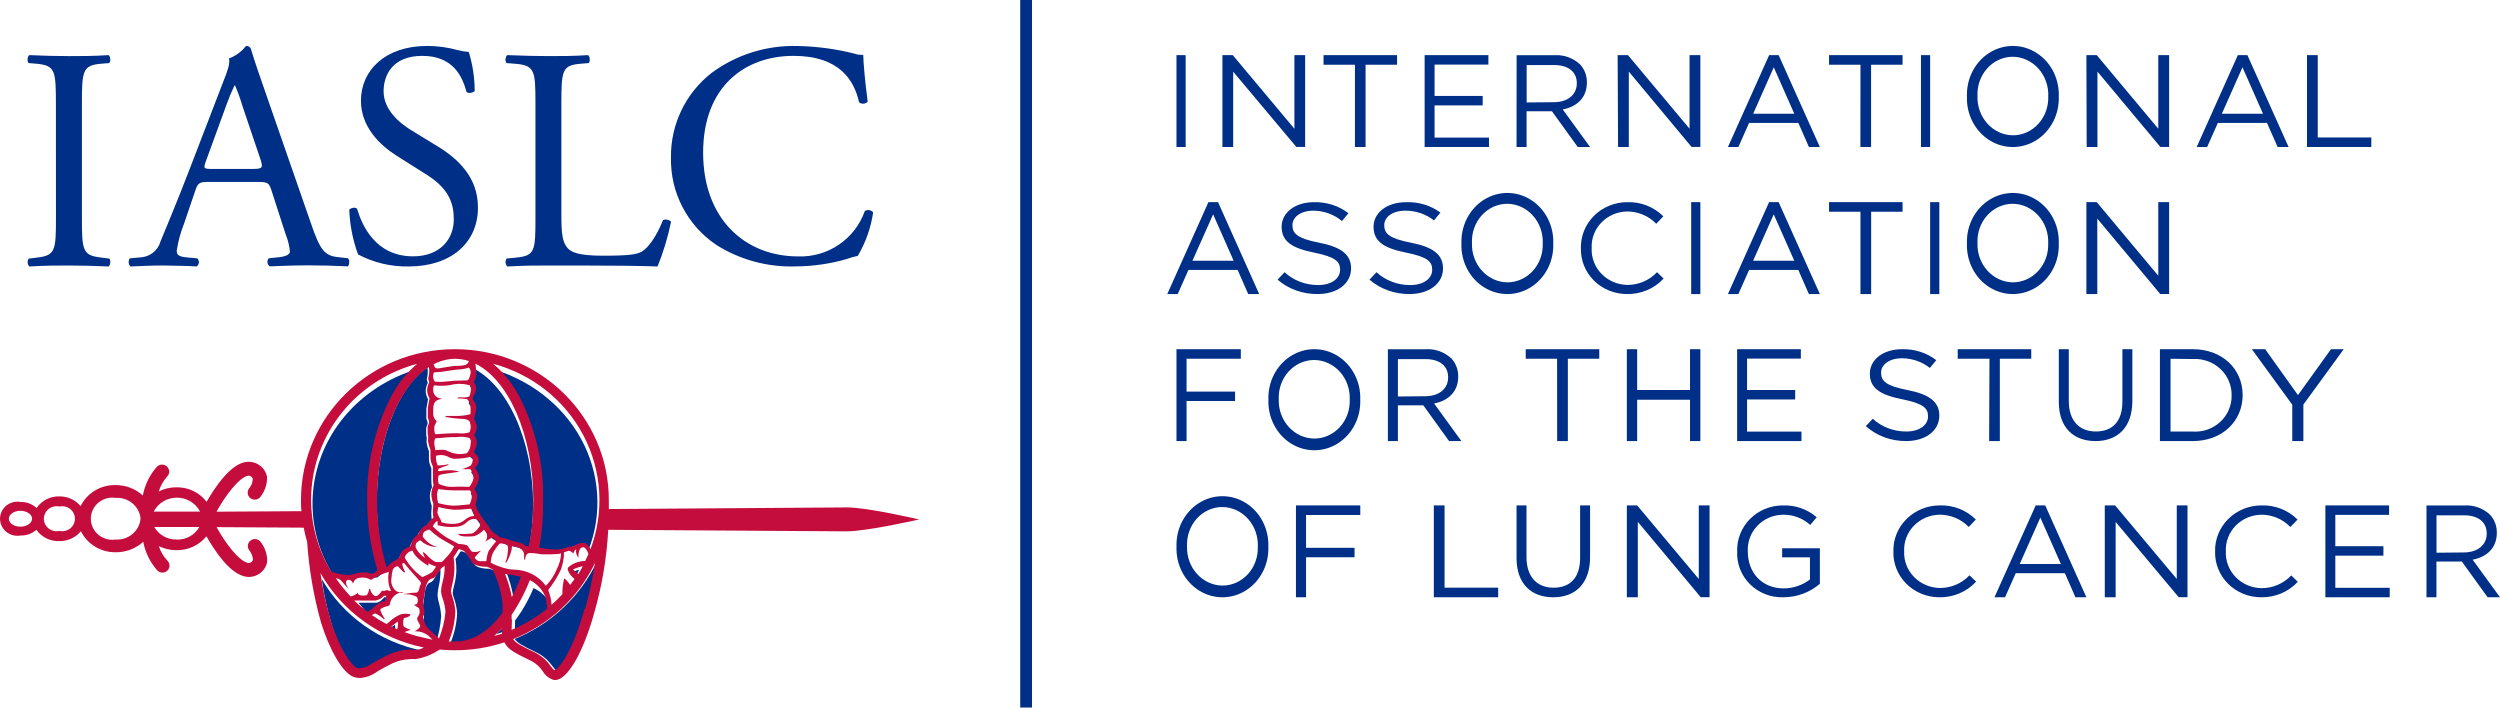
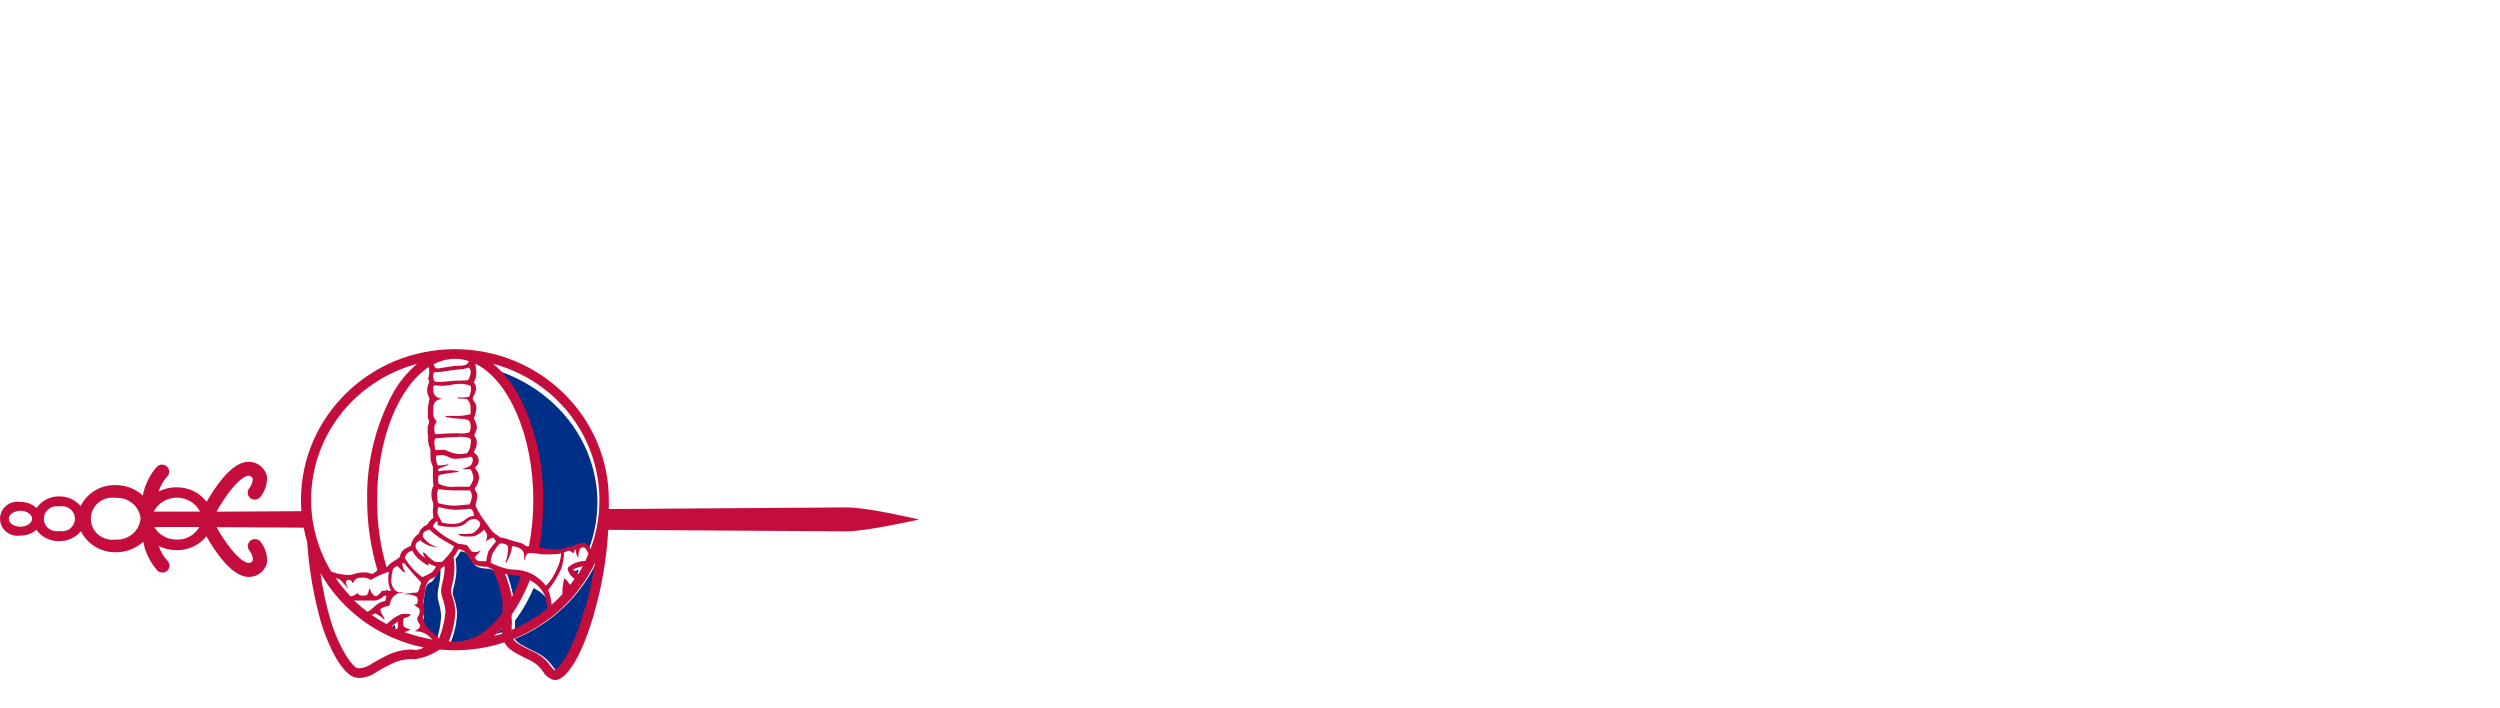
<svg xmlns="http://www.w3.org/2000/svg" width="212" height="60" viewBox="0 0 212 60">
  <g fill="none">
-     <path fill="#002F87" d="M86.515 0H87.515V60H86.515zM99.765 4.675L100.544 4.675 100.544 12.468 99.765 12.468zM103.662 4.675L104.538 4.675 109.765 10.916 109.765 4.675 110.676 4.675 110.676 12.462 109.931 12.462 104.573 6.077 104.573 12.468 103.662 12.468zM114.899 5.487L112.235 5.487 112.235 4.675 118.471 4.675 118.471 5.487 115.801 5.487 115.801 12.468 114.899 12.468zM120.809 4.675L126.217 4.675 126.217 5.477 121.652 5.477 121.652 8.137 125.731 8.137 125.731 8.939 121.652 8.939 121.652 11.666 126.265 11.666 126.265 12.468 120.809 12.468zM128.608 4.68h3.228c.789-.045 1.563.236 2.152.78.383.413.592.967.581 1.539 0 1.299-.86 2.057-2.05 2.28l2.32 3.189h-1.044l-2.19-3.033h-2.152v3.033h-.85l.005-7.788zm3.164 3.986c1.13 0 1.942-.602 1.942-1.606 0-.964-.71-1.544-1.932-1.544h-2.324v3.172l2.314-.022zM137.176 4.675L138.052 4.675 143.274 10.916 143.274 4.675 144.191 4.675 144.191 12.462 143.446 12.462 138.123 6.071 138.123 12.468 137.212 12.468zM150.023 4.675h.807l3.494 7.793h-.928l-.895-2.044h-4.181l-.906 2.044h-.885l3.494-7.793zm2.134 4.97l-1.741-3.937-1.747 3.938h3.488zM157.767 5.487L155.103 5.487 155.103 4.675 161.338 4.675 161.338 5.487 158.668 5.487 158.668 12.468 157.761 12.468zM162.897 4.675L163.676 4.675 163.676 12.468 162.897 12.468zM166.797 8.182c-.054-1.512.677-2.934 1.904-3.706 1.227-.773 2.754-.773 3.98 0 1.227.772 1.958 2.194 1.904 3.706.054 1.512-.677 2.933-1.903 3.706-1.227.773-2.754.773-3.981 0-1.227-.773-1.958-2.194-1.904-3.706zm6.895 0c.037-.875-.264-1.728-.832-2.364-.569-.635-1.356-.998-2.182-1.005-.818.003-1.599.358-2.163.986-.564.627-.861 1.471-.824 2.337-.031.869.271 1.715.838 2.344.567.629 1.35.988 2.17.995.813-.002 1.59-.354 2.154-.975.564-.62.867-1.457.839-2.318zM176.926 4.675L177.804 4.675 183.022 10.916 183.022 4.675 183.941 4.675 183.941 12.462 183.2 12.462 177.863 6.071 177.863 12.468 176.95 12.468zM189.769 4.675h.81l3.495 7.793h-.93l-.903-2.044h-4.168l-.908 2.044h-.886l3.49-7.793zm2.133 4.97l-1.74-3.937-1.75 3.938h3.49zM195.632 4.675L196.544 4.675 196.544 11.655 201.088 11.655 201.088 12.468 195.632 12.468zM102.475 17.143h.815l3.49 7.792h-.93l-.897-2.043h-4.174l-.908 2.043h-.886l3.49-7.792zm2.138 4.97l-1.739-3.937-1.756 3.937h3.495zM108.338 23.715l.595-.631c.75.701 1.78 1.094 2.853 1.089 1.117 0 1.854-.545 1.854-1.296 0-.708-.416-1.089-2.163-1.448-1.914-.381-2.794-.947-2.794-2.205 0-1.198 1.153-2.08 2.734-2.08 1.07-.027 2.112.307 2.93.937l-.546.664c-.662-.555-1.522-.869-2.42-.882-1.081 0-1.783.544-1.783 1.23 0 .724.428 1.127 2.265 1.487 1.837.359 2.71.99 2.71 2.177 0 1.307-1.188 2.178-2.847 2.178-1.259.01-2.473-.427-3.388-1.22zM116.132 23.716l.596-.632c.755.702 1.788 1.095 2.864 1.089 1.12 0 1.859-.544 1.859-1.295 0-.708-.417-1.089-2.174-1.448-1.918-.381-2.8-.947-2.8-2.204 0-1.198 1.156-2.08 2.746-2.08 1.06-.041 2.1.272 2.924.882l-.548.664c-.672-.537-1.536-.831-2.43-.827-1.09 0-1.786.544-1.786 1.23 0 .724.429 1.127 2.269 1.486 1.84.36 2.716.99 2.716 2.177 0 1.306-1.191 2.177-2.853 2.177-1.257.007-2.47-.43-3.383-1.22zM123.93 20.65c-.054-1.512.676-2.934 1.903-3.707 1.227-.773 2.754-.773 3.981 0 1.227.773 1.957 2.195 1.904 3.706.053 1.512-.677 2.934-1.904 3.707-1.227.772-2.754.772-3.98 0-1.228-.773-1.958-2.195-1.905-3.707zm6.894 0c.039-.876-.261-1.73-.83-2.366-.569-.635-1.358-.998-2.184-1.003-.817.002-1.598.358-2.162.985-.564.627-.862 1.472-.825 2.337-.03.87.271 1.715.838 2.344.567.63 1.35.989 2.17.996.814-.001 1.592-.353 2.156-.974.565-.62.867-1.458.837-2.32zM134.06 21.061c-.028-1.03.375-2.03 1.118-2.767.743-.738 1.763-1.153 2.826-1.15 1.145-.034 2.251.402 3.047 1.2l-.601.632c-.634-.66-1.521-1.038-2.451-1.043-.831.008-1.623.344-2.194.93-.57.586-.87 1.372-.831 2.176-.038.807.262 1.593.832 2.181.57.588 1.36.928 2.193.942.959.002 1.874-.391 2.517-1.08l.558.54c-.79.857-1.929 1.337-3.114 1.312-1.051 0-2.058-.41-2.792-1.14-.734-.729-1.133-1.714-1.108-2.733zM143.412 17.143L144.191 17.143 144.191 24.935 143.412 24.935zM150.019 17.143h.81l3.495 7.792h-.93l-.897-2.043h-4.174l-.908 2.043h-.886l3.49-7.792zm2.139 4.97l-1.745-3.937-1.75 3.937h3.495zM157.767 17.955L155.103 17.955 155.103 17.143 161.338 17.143 161.338 17.955 158.674 17.955 158.674 24.935 157.767 24.935zM163.676 17.143L164.456 17.143 164.456 24.935 163.676 24.935zM166.797 20.65c-.054-1.512.677-2.934 1.904-3.707 1.227-.773 2.754-.773 3.98 0 1.227.773 1.958 2.195 1.904 3.706.054 1.512-.677 2.934-1.903 3.707-1.227.772-2.754.772-3.981 0-1.227-.773-1.958-2.195-1.904-3.707zm6.89 0c.038-.875-.261-1.728-.829-2.364-.568-.635-1.355-.998-2.18-1.005-.818.002-1.599.358-2.163.985-.564.627-.861 1.472-.824 2.337-.031.87.271 1.715.838 2.344.567.63 1.35.989 2.17.996.813-.003 1.59-.355 2.152-.976.563-.62.865-1.457.835-2.318zM176.926 17.143L177.804 17.143 183.022 23.383 183.022 17.143 183.941 17.143 183.941 24.93 183.188 24.93 177.851 18.539 177.851 24.935 176.926 24.935zM99.765 29.61L105.221 29.61 105.221 30.423 100.621 30.423 100.621 33.206 104.733 33.206 104.733 34.007 100.621 34.007 100.621 37.403 99.765 37.403zM107.562 33.896c-.054-1.512.677-2.933 1.903-3.706 1.227-.773 2.754-.773 3.981 0 1.227.773 1.958 2.194 1.904 3.706.054 1.512-.677 2.934-1.904 3.706-1.227.773-2.754.773-3.98 0-1.227-.772-1.958-2.194-1.904-3.706zm6.894 0c.039-.877-.262-1.733-.833-2.37-.572-.635-1.363-.996-2.192-.998-.817.002-1.599.358-2.164.985-.564.627-.864 1.47-.828 2.337-.03.87.272 1.717.84 2.346.568.63 1.353.988 2.174.994.815.002 1.596-.348 2.163-.97.567-.621.87-1.46.84-2.324zM117.691 29.615h3.23c.79-.046 1.566.234 2.155.78.383.414.592.967.581 1.54 0 1.298-.861 2.056-2.046 2.28l2.315 3.188h-1.044l-2.186-3.033h-2.154v3.033h-.85v-7.788zm3.172 3.986c1.13 0 1.938-.602 1.938-1.605 0-.965-.71-1.544-1.928-1.544h-2.331v3.171l2.32-.022zM132.041 30.422L129.382 30.422 129.382 29.61 135.618 29.61 135.618 30.422 132.953 30.422 132.953 37.403 132.047 37.403zM137.956 29.61L138.832 29.61 138.832 33.072 143.315 33.072 143.315 29.61 144.191 29.61 144.191 37.403 143.315 37.403 143.315 33.896 138.832 33.896 138.832 37.403 137.956 37.403zM147.309 29.61L152.711 29.61 152.711 30.412 148.151 30.412 148.151 33.072 152.231 33.072 152.231 33.874 148.151 33.874 148.151 36.601 152.765 36.601 152.765 37.403 147.309 37.403zM158.22 36.137l.592-.627c.75.696 1.774 1.086 2.842 1.082 1.112 0 1.844-.541 1.844-1.287 0-.703-.413-1.081-2.15-1.438-1.91-.379-2.785-.94-2.785-2.19 0-1.19 1.147-2.065 2.725-2.065 1.061-.028 2.097.303 2.908.93l-.544.66c-.655-.524-1.494-.816-2.364-.822-1.076 0-1.773.54-1.773 1.222 0 .719.425 1.119 2.246 1.475 1.82.357 2.695.984 2.695 2.163 0 1.298-1.182 2.163-2.825 2.163-1.275.004-2.5-.45-3.41-1.266zM168.707 30.422L166.015 30.422 166.015 29.61 172.25 29.61 172.25 30.422 169.586 30.422 169.586 37.403 168.679 37.403zM174.588 34.083V29.61h.845V34c0 1.647.866 2.59 2.289 2.59 1.422 0 2.257-.856 2.257-2.535V29.61h.845V34c0 2.24-1.252 3.403-3.123 3.403-1.872 0-3.113-1.147-3.113-3.32zM183.162 29.61h2.775c2.507 0 4.24 1.67 4.24 3.896 0 2.193-1.71 3.897-4.24 3.897h-2.775V29.61zm.9.813v6.173h1.875c.864.059 1.714-.239 2.342-.82.629-.583.978-1.396.963-2.242.018-.849-.33-1.666-.958-2.253-.628-.587-1.48-.89-2.347-.836l-1.875-.022zM194.385 34.321L190.956 29.61 192.085 29.61 194.868 33.504 197.668 29.61 198.75 29.61 195.326 34.31 195.326 37.403 194.385 37.403zM99.767 46.364c-.053-1.512.677-2.934 1.904-3.707 1.227-.772 2.754-.772 3.981 0 1.227.773 1.957 2.195 1.904 3.707.053 1.511-.677 2.933-1.904 3.706-1.227.773-2.754.773-3.98 0-1.228-.773-1.958-2.195-1.905-3.706zm6.895 0c.039-.876-.26-1.73-.83-2.365-.569-.636-1.357-.999-2.184-1.004-.817.002-1.598.358-2.162.986-.564.627-.862 1.47-.825 2.336-.03.87.272 1.717.84 2.347.568.629 1.353.987 2.174.993.813-.002 1.59-.354 2.152-.975.564-.621.865-1.458.835-2.318zM109.897 42.857L115.353 42.857 115.353 43.67 110.753 43.67 110.753 46.453 114.865 46.453 114.865 47.254 110.753 47.254 110.753 50.649 109.897 50.649zM121.588 42.857L122.499 42.857 122.499 49.837 127.044 49.837 127.044 50.649 121.588 50.649zM128.603 47.33v-4.473h.844v4.39c0 1.646.871 2.59 2.292 2.59 1.422 0 2.255-.856 2.255-2.535v-4.445h.844v4.39c0 2.239-1.25 3.402-3.12 3.402s-3.115-1.147-3.115-3.32zM137.956 42.857L138.833 42.857 144.057 49.098 144.057 42.857 144.971 42.857 144.971 50.644 144.223 50.644 138.887 44.253 138.887 50.649 137.956 50.649zM147.313 46.775c-.038-1.025.353-2.022 1.081-2.76.73-.738 1.734-1.155 2.783-1.154 1.057-.044 2.09.316 2.882 1.004l-.552.648c-.64-.58-1.486-.89-2.358-.864-.813.022-1.583.364-2.136.948-.552.584-.841 1.362-.8 2.157 0 1.803 1.18 3.142 3.063 3.142.801-.007 1.578-.273 2.208-.756v-1.879h-2.357v-.767h3.197v3.013c-.85.731-1.943 1.136-3.075 1.14-1.06.04-2.089-.356-2.837-1.091-.748-.736-1.147-1.744-1.1-2.78zM160.56 46.767c-.028-1.029.375-2.025 1.118-2.761.743-.736 1.763-1.15 2.826-1.147 1.145-.035 2.251.4 3.047 1.197l-.601.63c-.634-.659-1.521-1.035-2.451-1.04-.831.008-1.623.343-2.194.928-.57.584-.87 1.368-.831 2.172-.038.804.262 1.59.832 2.176.57.587 1.36.926 2.193.94.959.001 1.874-.39 2.517-1.079l.558.54c-.79.863-1.93 1.348-3.12 1.326-1.053-.001-2.06-.414-2.794-1.145-.733-.731-1.13-1.718-1.1-2.737zM172.628 42.857h.808l3.49 7.792h-.928l-.896-2.043h-4.167l-.907 2.043h-.896l3.496-7.792zm2.136 4.97l-1.743-3.937-1.748 3.937h3.49zM178.485 42.857L179.36 42.857 184.59 49.098 184.59 42.857 185.5 42.857 185.5 50.644 184.755 50.644 179.407 44.259 179.407 50.649 178.485 50.649zM187.84 46.776c-.029-1.032.374-2.03 1.117-2.768s1.763-1.152 2.827-1.149c1.144-.035 2.25.4 3.047 1.2l-.608.631c-.631-.663-1.52-1.04-2.45-1.042-.83.01-1.621.345-2.19.931-.57.586-.87 1.37-.83 2.175-.04.806.26 1.592.829 2.18.569.589 1.359.929 2.19.942.961.002 1.878-.39 2.524-1.08l.557.54c-.789.854-1.921 1.333-3.103 1.313-1.053.003-2.062-.407-2.798-1.136-.737-.73-1.138-1.717-1.112-2.737zM197.191 42.857L202.594 42.857 202.594 43.659 198.035 43.659 198.035 46.319 202.113 46.319 202.113 47.121 198.035 47.121 198.035 49.848 202.647 49.848 202.647 50.649 197.191 50.649zM205.765 42.862h3.23c.79-.045 1.564.235 2.154.78.383.413.592.966.582 1.539 0 1.299-.862 2.057-2.052 2.28L212 50.649h-1.05l-2.186-3.032h-2.154v3.032h-.845v-7.787zm3.166 3.986c1.13 0 1.944-.602 1.944-1.606 0-.964-.711-1.544-1.933-1.544h-2.327v3.172l2.316-.022zM4.741 8.845c0-2.85-.049-3.288-1.64-3.441l-.668-.055c-.158-.11-.104-.591.055-.674 1.345.055 2.253.083 3.385.083 1.133 0 1.986 0 3.331-.083.159.083.214.548.05.674l-.668.055c-1.586.132-1.64.592-1.64 3.44v9.578c0 2.855.054 3.233 1.64 3.42l.667.081c.165.105.11.592-.049.674-1.345-.054-2.259-.082-3.33-.082-1.073 0-2.04 0-3.386.082-.168-.184-.19-.459-.055-.668l.673-.082c1.586-.187 1.64-.548 1.64-3.42l-.005-9.582zM23.01 16.118c-.194-.605-.308-.69-1.142-.69h-4.214c-.703 0-.874.085-1.068.662l-.982 2.887c-.294.736-.5 1.504-.617 2.286 0 .331.143.494.81.56l.926.085c.1.091.153.223.143.357-.01.134-.082.256-.194.332-.731-.056-1.6-.056-2.919-.084-.925 0-1.936.056-2.69.084-.178-.19-.202-.474-.057-.689l.926-.084c.797-.049 1.474-.593 1.679-1.35.508-1.262 1.29-3.055 2.472-6.138L18.94 6.91c.394-.993.57-1.514.48-1.957.571-.207 1.07-.573 1.433-1.053.182-.025.358.077.423.246.365 1.211.81 2.478 1.233 3.688l3.844 11.064c.81 2.365 1.176 2.803 2.381 2.915l.76.084c.194.134.137.56 0 .69-1.143-.057-2.136-.085-3.398-.085-1.263 0-2.41.056-3.221.084-.109-.076-.18-.194-.194-.324-.016-.13.026-.261.114-.36l.81-.084c.572-.056.983-.218.983-.493-.053-.502-.176-.994-.366-1.463l-1.21-3.744zm-5.55-2.45c-.223.634-.194.657.57.657h3.427c.817 0 .868-.107.617-.852l-1.513-4.484c-.175-.588-.382-1.167-.623-1.732h-.057c-.252.529-.477 1.07-.674 1.62l-1.747 4.792zM34.669 22.595c-1.5.033-2.984-.318-4.304-1.018-.448-1.217-.7-2.495-.747-3.787.14-.187.562-.242.663-.077.415 1.376 1.545 4.024 4.748 4.024 2.314 0 3.45-1.487 3.45-3.11 0-1.19-.253-2.51-2.248-3.782l-2.618-1.652c-1.4-.891-3.006-2.433-3.006-4.651 0-2.565 2.045-4.646 5.618-4.646.868 0 1.732.118 2.568.347.314.084.636.14.96.165.329 1.072.497 2.184.501 3.303-.112.16-.562.242-.691.082-.36-1.299-1.124-3.055-3.753-3.055-2.63 0-3.282 1.756-3.282 3 0 1.57 1.326 2.676 2.343 3.303l2.208 1.349c1.737 1.057 3.45 2.625 3.45 5.19.017 2.99-2.275 5.015-5.86 5.015zM45.406 8.792c0-2.825-.05-3.257-1.763-3.389l-.68-.054c-.16-.11-.104-.592.056-.674 1.52.055 2.442.082 3.53.082 1.089 0 1.978 0 3.315-.082.16.082.216.548.05.674l-.652.054c-1.597.132-1.658.548-1.658 3.389v9.366c0 1.697.083 2.392.553 2.907.298.295.812.618 2.956.618 2.309 0 2.878-.11 3.315-.35.552-.323 1.248-1.292 1.79-2.66.165-.137.68 0 .68.158-.263 1.287-.644 2.548-1.139 3.766-1.381-.054-3.961-.082-6.757-.082H46.55c-1.143 0-2.01 0-3.53.082-.173-.185-.196-.463-.055-.673l.817-.082c1.575-.159 1.625-.547 1.625-3.361V8.79zM60.327 6.195c2.111-1.564 4.69-2.372 7.32-2.294 1.618.031 3.227.247 4.796.644.245.085.503.122.762.11 0 .621.16 2.32.375 3.97-.194.2-.506.223-.728.056-.409-1.837-1.629-3.944-5.559-3.944-4.145 0-7.667 2.618-7.667 8.206 0 5.676 3.605 8.8 8.048 8.8 2.531.093 4.828-1.468 5.664-3.85.23-.141.53-.095.706.11-.19 1.304-.632 2.56-1.303 3.696-.323.063-.64.153-.949.27-1.39.4-2.83.61-4.278.62-2.382.087-4.734-.543-6.75-1.809-2.476-1.655-3.933-4.455-3.865-7.425-.036-2.788 1.23-5.434 3.428-7.16zM39.804 33.966c.146-.196.237-.423.262-.66.01-.205-.073-.405-.227-.553.156-.21.239-.46.239-.715-.007-.29-.034-.581-.084-.87 2.982 1.38 5.212 6.093 5.212 11.631.002 1.327-.13 2.65-.394 3.954h-.214c-.219-.176-.485-.295-.77-.343-.256-.056-.554-.15-.816-.227-.234-.089-.478-.15-.728-.183-.095 0-.125-.039-.125-.05-.075-.069-.159-.128-.25-.177-.128-.075-.246-.162-.352-.26-.14-.144-.266-.3-.376-.466-.107-.144-.215-.287-.316-.404-.19-.233-.363-.477-.519-.73-.137-.209-.251-.43-.34-.66.013-.078.031-.156.054-.232.06-.18.098-.366.113-.554-.011-.176-.075-.344-.184-.488-.026-.032-.048-.068-.066-.105.022-.046.048-.09.077-.133.19-.257.304-.558.328-.87-.01-.25-.108-.492-.28-.686-.04-.048-.074-.1-.101-.155l.06-.039c.185-.132.293-.337.292-.554-.001-.24-.125-.467-.334-.609-.036 0-.102-.083-.102-.1.012-.066.039-.13.078-.188.118-.188.182-.402.185-.62.014-.2-.054-.398-.191-.554-.03-.033-.042-.05-.042-.06.022-.079.052-.155.09-.228.122-.201.169-.436.13-.665-.065-.177-.19-.465-.244-.587.113-.28.187-.572.22-.87-.005-.22-.089-.431-.238-.603-.047-.05-.081-.108-.101-.171l.054-.216zM36.254 31.169v.072c.044.296.023.598-.06.885v.078l.082.26c-.1.198-.16.414-.176.635-.007.266.062.529.198.756-.028.15-.1.523-.143.796V35.519c.052.11.09.229.11.35-.005.073-.023.145-.055.211-.042.087-.066.182-.072.278 0 .262 0 .623.033.685.033.06 0 .239 0 .461.036.264.104.522.203.768v.64c.002.224.05.446.143.65.03.053.051.112.06.173v.94c-.005.216.014.433.055.645-.119.236-.18.497-.18.762.002.226.04.45.114.662.016.042.03.084.039.128.003.065.003.13 0 .194-.022.174-.033.349-.033.523 0 .173.033.384.044.507-.134.09-.25.205-.34.339-.11.156-.182.239-.214.278-.147.05-.276.14-.374.261-.14.134-.237.306-.28.495-.19.118-.349.283-.46.479-.105.168-.17.358-.193.556-.176.078-.348.165-.516.261-.226.16-.374.412-.406.69-.154.143-.324.267-.505.373-.217.116-.405.282-.548.484h-.05c-.525-1.863-.785-3.792-.774-5.73-.01-5.245 1.79-9.744 4.298-11.413zM32.645 51.175h-.063c-.175.05-.34.15-.483.292-.13.128-.254.266-.372.411-.053.07-.107.135-.165.197-.063.052-.129.096-.198.133-.339-.34-.662-.706-.967-1.096h1.552c.243-.063.465-.225.633-.463h.15c.004.015.004.03 0 .045.002.167-.028.332-.087.481z" />
-     <path fill="#002F87" d="M29.545 34.936c1.658-1.82 3.855-3.131 6.308-3.767-.897.73-1.641 1.612-2.196 2.6-1.516 2.764-2.277 5.842-2.214 8.954-.002 2.019.302 4.027.905 5.964-.07.046-.134.097-.192.155-.07.084-.174.138-.287.148-.074-.004-.147-.02-.216-.05-.078-.03-.16-.052-.245-.065h-.228c-.343-.005-.683.051-1.004.165-.122.04-.251.056-.38.05-.257-.005-.514-.032-.765-.083-.117 0-.485-.121-.754-.198-2.773-4.403-2.263-9.983 1.268-13.873zM35.193 55.39h-.038c-.137-.03-.277-.044-.418-.043-.638.02-1.265.168-1.84.436-.55.27-.98.505-1.303.69-.293.223-.642.365-1.012.41h-.214c-.385-.064-1.467-1.435-2.253-3.954-.375-1.258-.654-2.541-.836-3.838 1.807 3.14 4.936 5.365 8.574 6.097-.204.107-.428.176-.66.202z" />
    <path fill="#002F87" d="M32.735 53.49l.078-.046.674-.457c.037.179.037.362 0 .541-.012.083-.041.163-.085.238l-.667-.277zM36.961 54.545l-.101-.133c-.092-.123-.285-.324-.46-.508l-.276-.329c-.136-.271-.228-.572-.271-.886.004-.028.014-.055.028-.078.057-.12.082-.258.073-.396-.005-.106-.02-.211-.046-.312-.054-.255-.054-.521 0-.776.023-.128.037-.267.055-.418.065-.557.13-1.115.46-1.293.308-.073.46-.424.584-.68.03-.076.068-.147.11-.212.073-.08.151-.151.235-.212v.278c-.013.366-.059.729-.138 1.082-.06.259-.097.524-.11.792.01.231.05.459.12.675.101.36.164.735.188 1.115-.056.786-.208 1.559-.45 2.291zM42.088 53.766c.276-.241.537-.502.78-.779v.522c-.248.094-.514.182-.78.257zM42.856 52.09c-1.192 1.607-2.602 2.455-4.092 2.455h-.573c.344-.815.537-1.681.573-2.56-.033-.44-.125-.872-.275-1.289-.052-.135-.087-.275-.103-.418.02-.201.059-.4.115-.595.116-.42.183-.85.2-1.283.005-.334-.02-.667-.074-.997.142-.17.265-.354.367-.55.016-.062.076-.104.143-.1.159.025.308.087.435.182.231.27.439.557.62.86.177.407 1.06.44 1.329.44.131.043.256.102.372.176l.11.06c.458.917.75 1.902.865 2.914 0 .22 0 .44-.012.705zM49.103 48.312c-.116.266-.237.526-.369.779l-.41-.463c.201-.112.411-.203.626-.272.05-.021.1-.036.153-.044zM42.868 48.312l.378.059c.385.065.822.13 1.18.216-.25.706-.546 1.395-.887 2.062-.141-.8-.366-1.584-.671-2.337zM43.676 52.968v-.346c.18-.24.36-.509.533-.763.404-.638.749-1.303 1.032-1.989.635.281 1.125.763 1.373 1.348.068.29.118.584.15.88-.941.685-1.991 1.247-3.117 1.668 0-.213.012-.519.029-.798z" />
    <path fill="#002F87" d="M49.804 51.554c-1.109 4.094-2.355 5.261-2.567 5.33-.091 0-.211-.17-.394-.401-.33-.475-.774-.862-1.292-1.128l-.092-.045c-1.183-.564-1.6-.801-1.812-1.128 3.103-1.266 5.609-3.641 7.015-6.65-.211 1.355-.498 2.698-.858 4.022zM49.871 46.726c-.073-.19-.207-.353-.385-.468-.086-.048-.185-.074-.285-.076-.354.033-.69.16-.969.364-.048-.026-.102-.044-.157-.054-.09.007-.177.03-.257.07-.27.109-.558.173-.851.191h-.129c-.493-.02-.984-.07-1.47-.152.245-1.325.356-2.668.333-4.012.066-3.074-.688-6.116-2.193-8.85-.56-.975-1.305-1.846-2.2-2.57 3.438.878 6.321 3.062 7.95 6.02 1.628 2.958 1.85 6.418.613 9.537z" />
    <path fill="#C40D3C" d="M35.487 54.156h-.047.047zM77.941 44.052s-4.332-1.024-6.119-1.024l-20.194.138v-.77c0-7.062-5.844-12.786-13.052-12.786-7.209 0-13.053 5.724-13.053 12.785 0 .32 0 .639.04.952l-7.204.044c.747-1.353 1.86-2.828 2.607-3.032.102-.038.216-.024.304.038.129.083.157.155.163.215-.009.292-.115.572-.304.798-.201.258-.157.627.101.831.126.098.286.143.446.124.16-.019.304-.099.403-.223.333-.423.529-.935.562-1.47.005-.08.005-.16 0-.241-.081-.431-.344-.808-.724-1.039-.38-.23-.841-.293-1.271-.172-1.22.34-2.4 2.064-3.124 3.335-.603-.79-1.556-1.248-2.562-1.233-.522-.002-1.036.119-1.5.352.144-.469.39-.902.719-1.271.111-.107.172-.254.168-.407 0-.16-.065-.312-.18-.424-.112-.112-.266-.174-.426-.174-.16 0-.315.062-.428.174-.617.694-1.032 1.538-1.202 2.444-.628-.57-1.453-.885-2.31-.881-1.26-.028-2.42.67-2.966 1.783-.44-.528-1.102-.831-1.798-.825-.775-.02-1.505.352-1.933.985-.366-.337-.852-.52-1.354-.512-.584-.107-1.176.138-1.504.623-.328.485-.328 1.115 0 1.6.328.484.92.73 1.504.622.493.012.971-.161 1.337-.484.438.627 1.175.99 1.95.958.708.011 1.381-.298 1.826-.837.547 1.112 1.707 1.809 2.967 1.783.859.004 1.686-.313 2.315-.886.172.9.585 1.74 1.197 2.433.15.151.37.213.578.162.21-.051.374-.208.433-.41.06-.203.003-.42-.146-.572-.337-.36-.59-.785-.742-1.25.464.23.976.348 1.495.347.99.02 1.932-.416 2.545-1.178.72 1.272 1.916 3.038 3.152 3.38.441.135.921.066 1.304-.188.367-.228.618-.598.691-1.018.006-.082.006-.165 0-.247-.032-.533-.228-1.043-.562-1.464-.099-.124-.244-.205-.403-.223-.16-.019-.32.026-.445.124-.258.204-.303.573-.101.83.184.227.293.504.309.793-.02.095-.082.176-.169.22-.09.06-.202.074-.303.039-.765-.21-1.855-1.651-2.613-3.022l7.389.044c.078.408.174.81.292 1.206.156 2.317.551 4.612 1.18 6.852.651 2.119 1.854 4.48 2.96 4.656.118.021.236.032.355.033.529-.043 1.034-.234 1.455-.55.32-.188.72-.419 1.276-.689.474-.218.988-.342 1.511-.363.088-.01.176-.01.264 0 .065.006.131.006.197 0 .69-.11 1.35-.363 1.933-.743l.123-.066c.428.042.857.063 1.287.06 1.421.002 2.834-.225 4.18-.67.32.616.866.885 2.197 1.535l.096.044c.405.217.747.531.994.913.204.34.534.591.922.7h.112c1.034 0 2.405-2.384 3.332-5.801.645-2.263 1.033-4.589 1.158-6.935l20.227.132c1.782-.016 6.136-1.007 6.136-1.007zm-76.208.61c-.562 0-.983-.307-.983-.676 0-.369.45-.672.983-.672.534 0 .989.309.989.672 0 .363-.45.677-.989.677zm3.304.364c-.434.093-.881-.082-1.13-.441-.25-.36-.25-.833 0-1.192.249-.36.696-.535 1.13-.442.433-.093.881.082 1.13.442.25.36.25.832 0 1.192-.249.36-.697.534-1.13.441zm4.776.727c-.712.11-1.424-.2-1.817-.793-.393-.592-.393-1.356 0-1.948.393-.593 1.105-.903 1.817-.793 1.03-.063 1.938.653 2.096 1.651v.187c-.134 1.018-1.05 1.759-2.096 1.696zm5.18 0c-.788.02-1.523-.39-1.91-1.063h3.82c-.383.678-1.12 1.09-1.91 1.068v-.005zm-1.96-2.367c.374-.727 1.135-1.186 1.966-1.186.832 0 1.592.459 1.967 1.186h-3.933zm27.1-9.769c.137-.194.223-.42.246-.655.009-.204-.068-.403-.213-.55.146-.21.225-.457.225-.71-.007-.29-.033-.578-.08-.864 2.81 1.37 4.912 6.054 4.912 11.557.002 1.319-.122 2.634-.371 3.93h-.202c-.206-.175-.457-.293-.725-.341-.242-.055-.523-.149-.77-.226-.22-.088-.45-.15-.685-.182-.09 0-.118-.038-.118-.05-.07-.068-.15-.127-.236-.175-.12-.074-.231-.161-.332-.259-.132-.143-.25-.298-.354-.462-.101-.143-.202-.286-.298-.402-.179-.231-.342-.474-.489-.726-.13-.207-.237-.427-.32-.655.012-.078.03-.156.05-.232.058-.178.093-.363.107-.55-.01-.174-.07-.342-.174-.484-.024-.033-.045-.068-.062-.105.022-.045.046-.09.074-.132.179-.256.286-.554.309-.864-.01-.25-.103-.49-.265-.682-.037-.048-.07-.1-.095-.155l.056-.038c.175-.131.277-.335.275-.55 0-.24-.117-.464-.314-.606-.034 0-.096-.082-.096-.099.012-.066.037-.13.073-.187.112-.187.172-.4.175-.616.013-.2-.051-.396-.18-.55-.028-.034-.04-.05-.04-.061.021-.078.05-.153.085-.226.116-.2.16-.433.123-.66-.062-.176-.18-.463-.23-.584.106-.278.176-.568.208-.864-.005-.219-.084-.43-.225-.6-.044-.049-.077-.107-.095-.17l.05-.215zm.617 13.16v-.061c0-.011-.062 0-.095 0-.13.132-.49.093-.64.066-.133-.152-.25-.314-.355-.485-.056-.126-.562-.16-.775-.17l-.944-.507c-.447-.28-.862-.606-1.236-.974.041-.121.11-.232.202-.324.112-.127.185-.138.202-.133v.347c.53.144 1.083.187 1.63.127.331-.021.643-.165.87-.402.087-.083.188-.15.298-.198.146-.053.302-.068.455-.044.102.051.195.118.276.198.077.115.098.259.056.39-.04.061-.393.584-.708.64-.345.04-.693.05-1.04.032h-.106l.073.077c.185.187 1.011.154 1.309.11.316-.111.596-.3.815-.55.076.082.143.17.202.264.092.19.092.41 0 .6l-.079.16.14-.105c.147-.099.411-.253.5-.231.09.022.203.193.265.308-.23.263-.443.539-.64.826-.096.276-.159.562-.186.853h-.562c-.191-.018-.355-.143-.421-.32.275-.308.399-.44.444-.5l.05.005zm-4.551.296c-.169-.17-.236-.236-.287-.236h-.028c-.045.027 0 .082 0 .115.04.127.099.248.174.358-.342-.198-.618-.491-.792-.842-.045-.146-.027-.303.05-.435.096-.085.202-.16.315-.22.307.294.7.487 1.124.55l.365.044-.348-.126c-.377-.166-.697-.436-.921-.776 0-.05 0-.325.151-.43.127-.071.26-.13.4-.176.261.251.543.481.842.688.382.254 1.124.644 1.247.727-.067.413-.91 1.238-1.028 1.348h-.399c-.258.017-.623-.346-.865-.589zm.781.969c-.092.174-.207.335-.343.479-.261.164-.538.304-.826.418-.614-.437-1.122-1-1.489-1.651.086-.304.341-.535.658-.594.219.644 1.241 1.221 1.286 1.249l.062.033v-.21c.206.116.425.209.652.276zm2.837-5.272c-.14 0-.904.11-1.382.11-.436-.027-.867-.101-1.286-.22-.058-.224-.086-.453-.085-.683-.003-.173.035-.345.113-.5.42.061.844.098 1.27.11h1.404c.113.144.17.324.158.506-.014.236-.079.467-.192.677zm.27.55c.068.136.106.284.113.435-.172 0-.341.046-.49.132-.097.052-.189.113-.275.181-.222.198-.504.32-.803.347-.4.034-.802-.007-1.186-.121-.031-.133-.087-.26-.163-.374-.09-.133-.154-.28-.19-.435.01-.167.039-.333.084-.495.453.126.918.207 1.387.242.461 0 1.209-.083 1.327-.094.074.044.14.1.196.165v.017zm0-4.359c.003.182-.055.359-.163.506-.16.101-.334.181-.517.237l-.23.083h.697c.078 0 .258.456.28.76-.054.27-.178.524-.359.737-.13 0-.77-.033-1.377 0-.405.017-.809-.064-1.174-.237-.035-.02-.058-.054-.062-.094-.051-.193-.051-.395 0-.589 0-.038.118-.132.512-.181.393-.05 1.123-.16 1.123-.16h.13l-.118-.06c-.269-.075-.548-.103-.826-.083-.215 0-.43.02-.641.06-.07.016-.143.016-.213 0-.009-.09.032-.177.106-.23h.028c.183-.082.37-.152.562-.21.197-.066.197-.066.18-.11-.017-.044-.045-.033-.107 0-.262.055-.53.081-.798.077-.12-.254-.17-.535-.146-.814.357-.112.746-.075 1.074.104.17.097.364.149.561.149.422-.013.842-.064 1.253-.154.012-.083.23.022.23.193l-.005.016zm-.185-1.315v.082c-.026.258-.132.502-.304.7-.532.142-1.1.083-1.59-.166-.121-.066-.255-.107-.393-.121-.292 0-.596 0-.702.039 0-.105-.057-.364-.085-.512-.01-.169.017-.338.079-.496.168 0 1.079-.104 1.416-.104h.388c.342-.056.693-.038 1.028.055.253.099.225.253.168.506l-.005.017zm-1.304-7.221c.396.003.789.068 1.163.193-.039.14-.14.257-.275.319-.182.057-.371.085-.562.082-.157 0-.382 0-.697.055-.314.055-.494.072-.68.105-.36.071-.561.11-.663-.033-.048-.08-.088-.165-.118-.253.563-.301 1.192-.462 1.832-.468zM36.8 31.58c.413-.02.824-.066 1.23-.138.231-.044.5-.071.765-.104.33-.006.656-.063.966-.171.155.172.198.414.113.627-.124.468-.18.468-.45.468h-.05c-.538-.001-1.074.03-1.607.094-.297.036-.597.036-.894 0-.162-.228-.19-.523-.073-.776zm.062 1.1c.563.074 1.136.039 1.686-.104.429-.055.865-.023 1.28.093.093.07.139.185.119.298 0 .209-.118.55-.135.638-.152.073-.32.106-.489.094h-.506v.088c.266-.004.53.017.793.06l.05.06c.125.13.206.293.23.469.04.55 0 .715 0 .748-.432.112-.879.162-1.326.149h-.78v.082c.396.08.798.132 1.202.154.438 0 .674.055.82.204.146.3.146.647 0 .947-.29.093-.597.12-.899.082h-.416c-.455 0-1.444.072-1.45.072h-.145c-.063-.215-.084-.439-.062-.66.067-.166.197-.43.197-.436-.212-.186-.32-.46-.293-.737v-.16c0-.456.04-.853.562-.963l.23-.05-.23-.032c-.355-.072-.598-.395-.562-.749-.033-.28.085-.341.124-.352v.005zm-.483-1.557v.071c.045.293.024.592-.062.876v.077l.084.258c-.102.196-.163.409-.18.628-.007.263.064.523.203.748-.028.149-.101.517-.146.787V35.427c.053.11.091.227.112.347-.004.073-.024.144-.056.21-.043.086-.068.18-.073.275 0 .258 0 .616.033.677.034.06 0 .236 0 .457.037.258.107.512.208.754v.632c.002.223.052.442.146.644.032.053.053.11.062.171v.93c-.005.214.014.428.056.638-.122.234-.185.492-.185.754.002.224.042.445.118.655.016.042.03.084.04.127.003.064.003.128 0 .193-.023.171-.035.344-.034.517 0 .17.033.38.045.5-.137.09-.256.204-.349.337-.112.154-.185.236-.219.275-.15.049-.282.138-.382.258-.143.132-.242.303-.287.49-.195.117-.357.28-.472.473-.106.167-.174.355-.196.55-.18.078-.357.164-.528.26-.232.158-.384.407-.416.682-.158.14-.332.265-.517.369-.222.115-.415.279-.562.479h-.05c-.538-1.844-.805-3.752-.793-5.67-.011-5.19 1.832-9.642 4.4-11.293v.006zm-3.967 18.965h-.04v.039c-.084.121-.337.43-.505.43-.169 0-.467-.353-.467-.623h-.09c-.033.215-.14.55-.258.55-.404.061-.646 0-.708-.164v-.061l-.05.05c-.14.117-.306.204-.484.253h-.095c-.453-.478-.866-.99-1.236-1.53.146.02.284.075.404.16.186.186.455.517.455.517l.214.214-.135-.247s-.135-.26-.05-.402c.024-.051.072-.088.129-.1.167-.031.333.06.393.215l.045.1.04-.105c.087-.231.31-.386.561-.39.314-.055.636.008.905.175h.028c.47-.292.979-.521 1.511-.682-.051.24-.068.487-.05.732.013.306.092.606.23.88h-.18l-.157-.066c-.298.127-.41.055-.41.055zm.23.892h-.073c-.204.043-.396.13-.562.253-.15.112-.295.231-.432.358-.061.06-.125.117-.191.17-.073.046-.15.084-.23.116-.395-.295-.77-.613-1.125-.952h1.805c.282-.054.54-.195.735-.402h.174c.005.013.005.026 0 .039.002.145-.033.289-.1.418zM29.31 34.613c1.596-1.818 3.709-3.129 6.069-3.764-.863.73-1.58 1.61-2.113 2.597-1.458 2.764-2.19 5.84-2.13 8.95-.002 2.017.291 4.024.871 5.96-.067.045-.129.096-.185.154-.067.084-.167.138-.275.148-.072-.004-.143-.02-.208-.05-.076-.03-.155-.052-.236-.065h-.22c-.33-.005-.657.051-.966.165-.117.04-.241.056-.365.05-.248-.005-.494-.032-.736-.083-.113 0-.467-.121-.725-.198-2.668-4.4-2.178-9.976 1.22-13.864zm5.956 20.507h-.04c-.14-.03-.283-.045-.426-.044-.653.02-1.294.174-1.882.45-.562.282-1 .524-1.332.716-.3.23-.657.377-1.034.424h-.22c-.392-.066-1.5-1.486-2.303-4.095-.383-1.302-.668-2.63-.854-3.973 1.847 3.251 5.046 5.555 8.765 6.313-.208.111-.437.182-.674.209zm-2.079-1.993l.056-.038.49-.39c.026.152.026.308 0 .461-.01.071-.03.14-.063.204l-.483-.237zm2.192.82c-.366-.099-.72-.214-1.074-.346.259-.11.405-.16.41-.16l.119-.044-.118-.038c-.18-.05-.346-.133-.49-.248-.052-.204-.052-.418 0-.622 0-.055.034-.066.046-.072.01-.005.1-.033.151-.05.126-.014.243-.07.332-.159l.062-.126h-.056c-.242-.047-.49-.047-.73 0-.375.139-.714.355-.995.633-.05.047-.103.09-.158.132-.037.025-.076.047-.118.066-.424-.226-.833-.478-1.225-.754 0 0 .242-.149.281-.138.278.117.53.285.742.495l.067-.055c-.112-.165-.404-.621-.365-.798.005-.017.017-.03.034-.038.2-.12.421-.203.652-.248.084 0 .106-.099.14-.236.021-.134.07-.262.146-.375.151-.234.38-.41.646-.5.099.031.205.031.304 0 0-.034-.05-.04-.113-.04-.067-.008-.135-.008-.202 0-.104-.018-.204-.057-.292-.115-.317-.274-.46-.694-.377-1.1.01-.243.05-.483.118-.716.079-.148.221-.253.388-.286.04 0 .169.143.242.231.073.088.241.27.337.292h.09l-.04-.077c-.112-.192-.187-.403-.219-.622 0-.033.062-.094.107-.094.04 0 .084.033.13.105.14.198 1.078 1.255 1.252 1.43.175.177.073.276 0 .425-.01.03-.02.061-.028.093v.06c-.045.16-.112.402-.275.402-.262.006-.523.032-.781.078l-.326.06h.326c.29.006.574.084.826.226.098.151.115.34.045.506 0 .05-.068.132-.14.132-.074 0-.09 0-.102.039-.011.038.034.066.13.12.095.056.28.144.28.232.066.213.029.444-.1.627-.17.17-.04.391.061.55.058.077.097.165.112.26 0 .153-.252.324-.348.374l-.14.077h.163c.37.01.728.14 1.017.368.118.121.241.237.36.347m.561-.082l-.124-.133c-.112-.12-.348-.319-.561-.5l-.354-.353c-.167-.268-.28-.565-.332-.875.005-.027.017-.054.034-.077.07-.118.101-.254.09-.39-.006-.105-.025-.209-.057-.309-.066-.25-.066-.514 0-.765.029-.126.045-.264.068-.412.079-.55.157-1.101.562-1.277.376-.072.562-.419.713-.672.038-.074.083-.144.135-.209.088-.079.184-.149.287-.209v.275c-.016.361-.072.72-.169 1.068-.073.255-.118.517-.135.781.012.229.062.453.146.666.125.356.202.726.23 1.101-.068.777-.253 1.539-.55 2.262l.017.028zm4.602-.193c.256-.212.499-.44.725-.683v.457c-.248.055-.495.132-.742.198l.017.028zm.78-2.03c-1.168 1.606-2.55 2.454-4.011 2.454h-.562c.337-.815.527-1.681.562-2.56-.032-.438-.123-.871-.27-1.287-.05-.135-.085-.276-.1-.419.02-.2.057-.4.112-.594.11-.429.17-.868.18-1.31.004-.333-.02-.667-.074-.996.14-.17.26-.355.36-.55.016-.062.075-.104.14-.1.156.025.303.087.427.182.227.27.43.556.607.859.174.407 1.04.44 1.304.44.129.043.251.103.365.176l.107.06c.45.917.737 1.901.848 2.912 0 .22 0 .44-.011.705l.017.027zm-1.01-4.2c.006-.297.07-.59.185-.864l.04-.066c.14-.22.466-.732.6-.732.218-.015.433.052.602.187 0 0 .1.143 0 .704-.023.243-.086.481-.186.705l.073.044c.16-.27.29-.556.388-.853.063-.177.096-.363.096-.55.219 0 1.033.12 1.033.759v.374h.085s0-.55.376-.55c.264-.008.528.014.787.066l.241.038c.488.018.975.007 1.461-.033l.186-.055c-.02.47-.145.93-.366 1.349-.212.524-.527 1.002-.927 1.409-.62-.844-1.612-1.352-2.674-1.37-.174 0-.36-.034-.562-.061-.506-.115-.995-.292-1.455-.529l.016.028zm6.23-.914l.394-.126.169.06.213.16.101-.237c.04-.045.087-.082.14-.11-.045.204-.009.416.102.594l.084.144v-.166c0-.165.05-.61.259-.71.105-.057.237-.036.32.05.129.142.221.312.27.495-.085.198-.175.391-.27.584-.362.005-.718.094-1.04.258-.466.287-.483.336-.421.55.11.287.307.534.562.71-.124.177-.247.347-.382.518-.094-.15-.203-.29-.326-.418-.112-.11-.146-.127-.185-.116-.104.433-.153.877-.147 1.321-.29.314-.595.613-.915.897-.027-.43-.124-.854-.287-1.255.423-.532.783-1.11 1.073-1.722.178-.484.27-.994.27-1.508l.017.027zm1.58 1.178c-.124.231-.253.457-.394.677l-.438-.402c.215-.098.44-.177.669-.236.052-.02.107-.032.163-.039zm-6.602.66l.325.05c.332.055.708.11 1.017.182-.215.593-.47 1.173-.764 1.733-.122-.673-.316-1.331-.578-1.965zm.561 3.853v-.374c.175-.259.349-.55.517-.826.4-.68.744-1.39 1.029-2.124.615.304 1.09.825 1.331 1.458.066.315.115.633.146.952-.913.742-1.931 1.35-3.023 1.806 0-.232.012-.562.029-.865l-.029-.027zm6.181-.892c-1.09 3.996-2.315 5.135-2.523 5.201-.09 0-.208-.165-.387-.39-.325-.464-.761-.842-1.27-1.101l-.09-.044c-1.163-.55-1.573-.782-1.781-1.1 3.064-1.22 5.545-3.527 6.945-6.462-.208 1.322-.49 2.632-.843 3.924l-.05-.028zm.506-5.052c-.07-.191-.2-.357-.371-.473-.083-.049-.178-.075-.275-.077-.34.034-.664.162-.933.368-.047-.026-.098-.045-.152-.055-.086.007-.17.032-.247.072-.26.11-.538.174-.82.193h-.124c-.475-.02-.948-.072-1.416-.155.236-1.339.343-2.697.32-4.056.064-3.108-.662-6.183-2.112-8.949-.54-.984-1.257-1.865-2.119-2.597 3.311.888 6.09 3.096 7.657 6.087 1.569 2.99 1.783 6.489.592 9.642zM35.487 54.156h-.047.047z" />
  </g>
</svg>